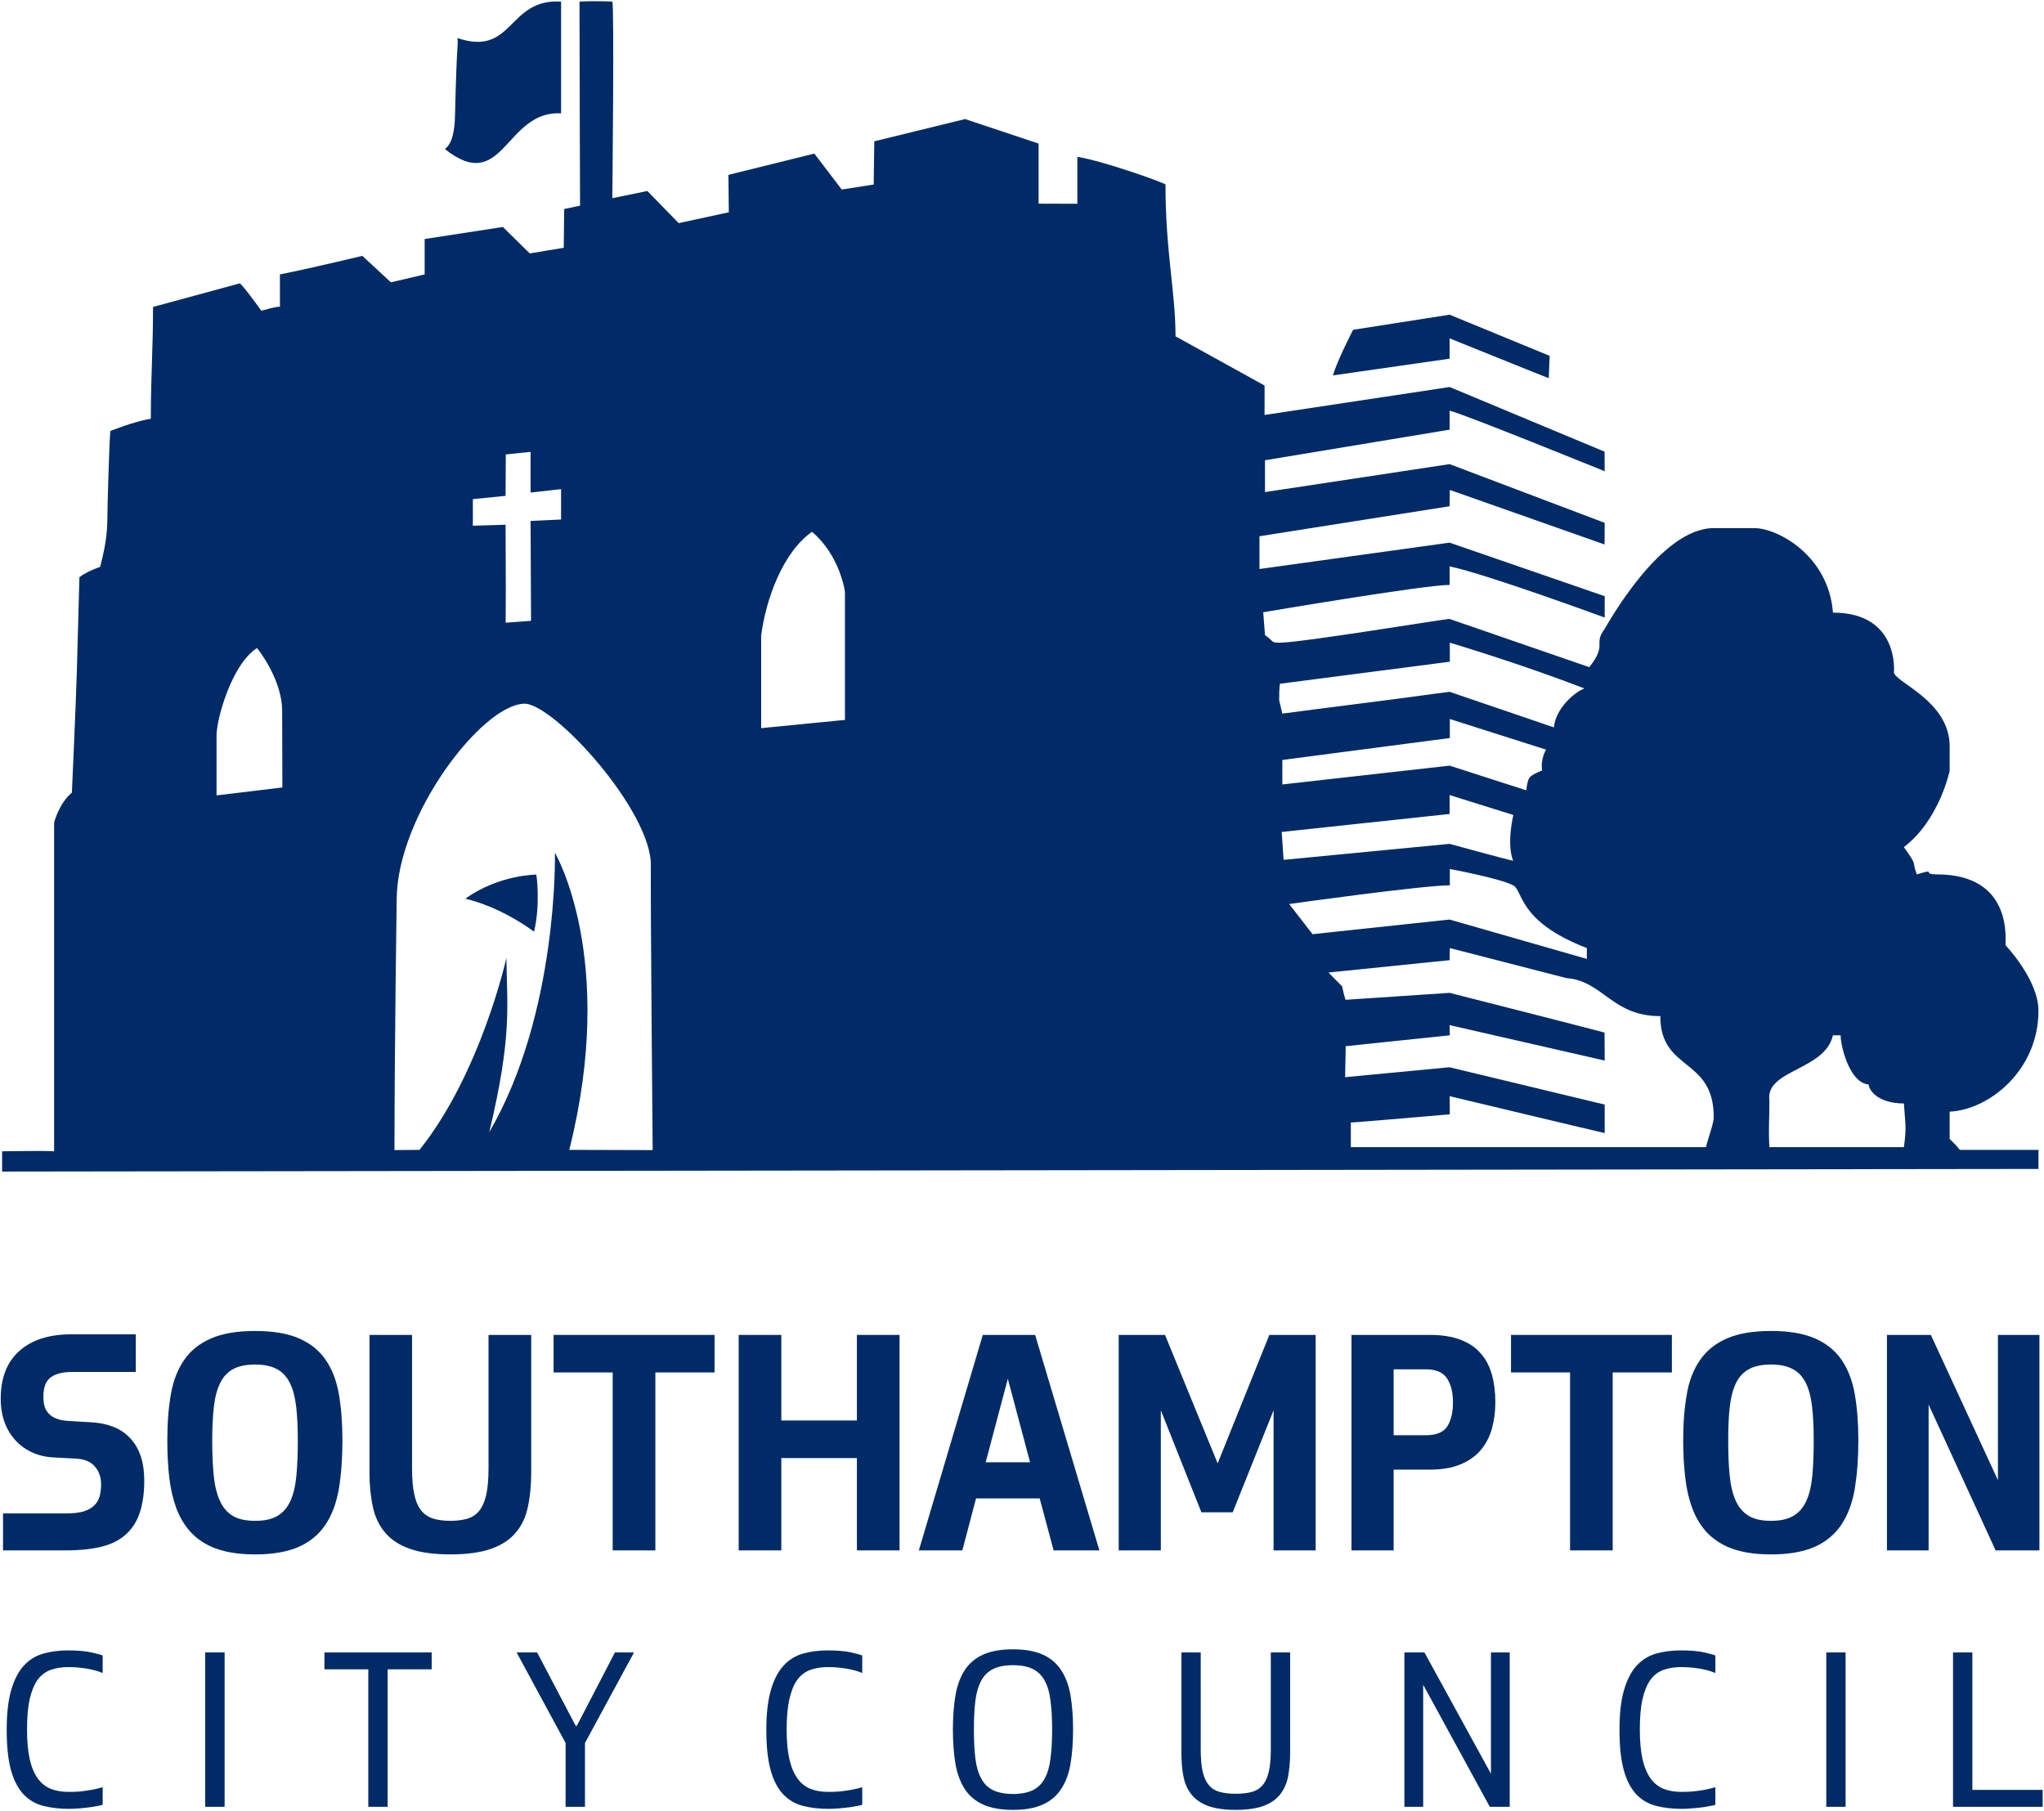
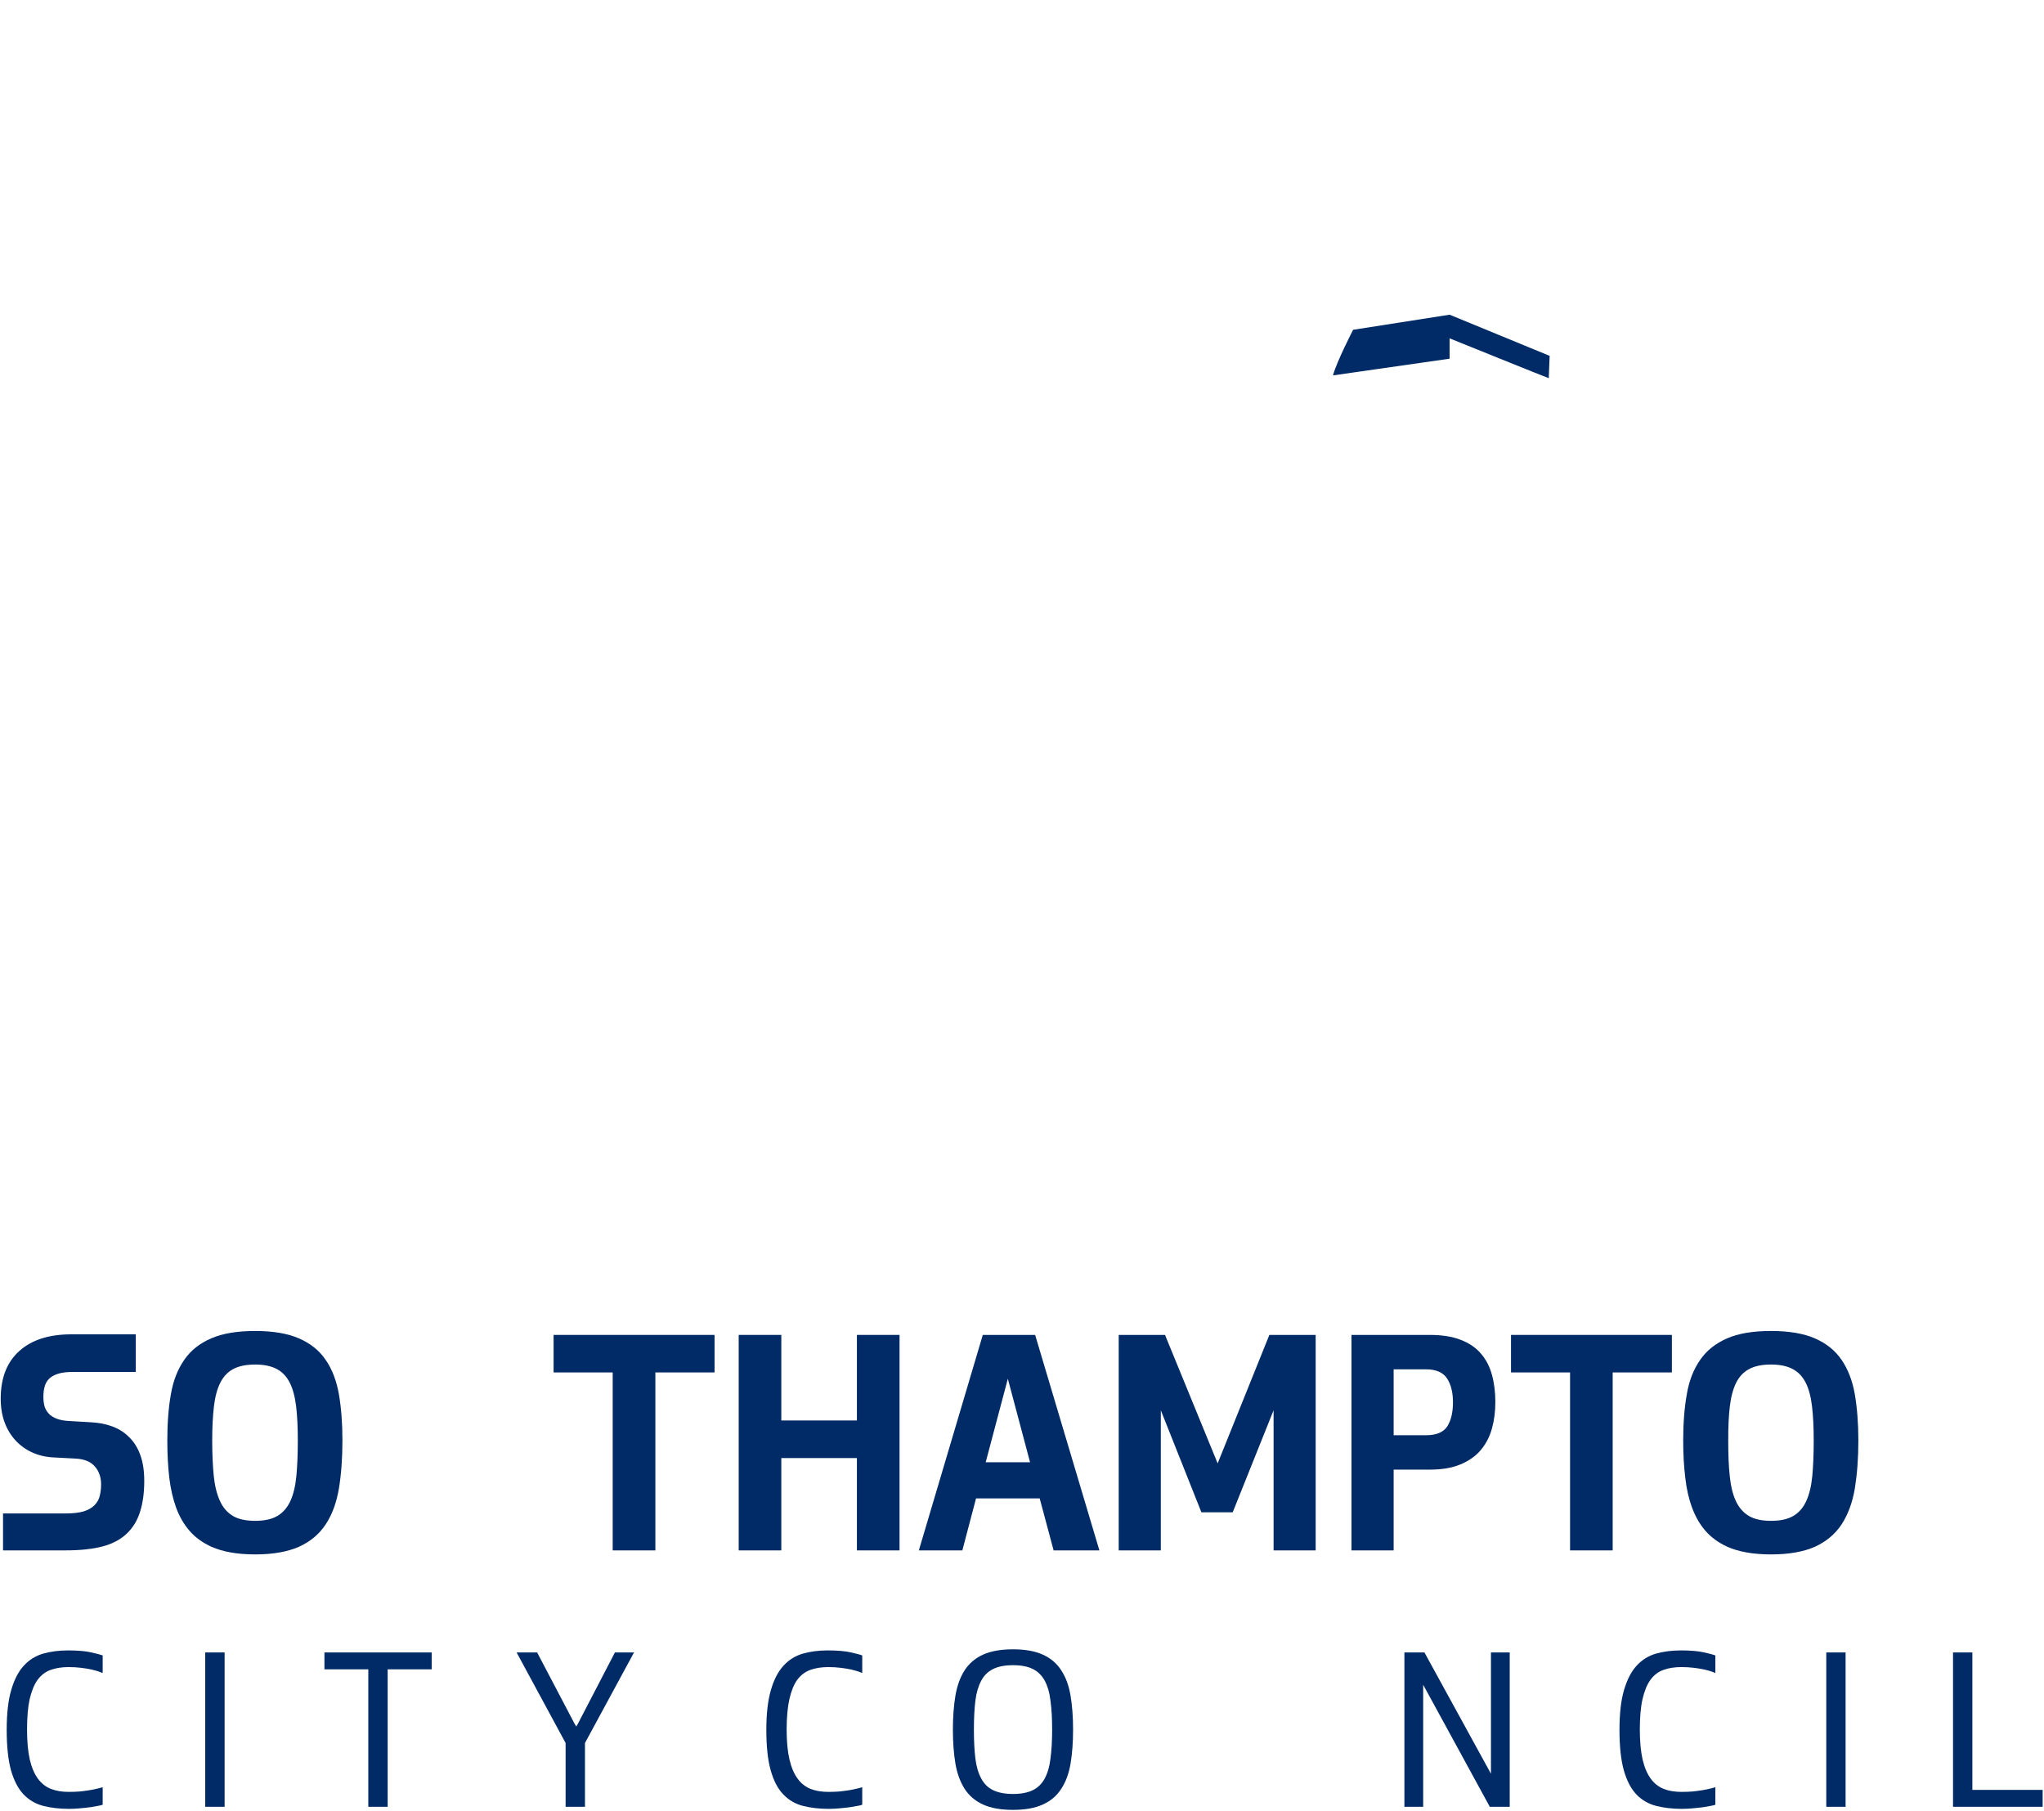
<svg xmlns="http://www.w3.org/2000/svg" height="297.658" viewBox="0 0 1000 885.872" width="335.957">
  <clipPath id="a">
    <path d="m709.795 25.843h103.748v95.197h-103.748z" />
  </clipPath>
  <clipPath id="b">
    <path d="m711.212 42.329h88.062v78.002h-88.062z" />
  </clipPath>
  <clipPath id="c">
    <path d="m709.795 25.843h103.748v95.197h-103.748z" />
  </clipPath>
  <g fill="#002b66">
    <g clip-path="url(#c)" transform="matrix(11.344 0 0 -11.344 -8067.637 1365.559)">
      <path d="m0 0v1.594h2.721c.31 0 .562.031.761.089.194.065.346.149.457.26.11.11.19.242.229.397.039.154.061.324.061.504 0 .312-.088.571-.272.777-.178.21-.463.324-.856.34l-.91.048c-.341.016-.65.087-.929.214-.278.125-.52.301-.725.521-.203.223-.362.482-.471.783-.111.303-.166.641-.166 1.02 0 .888.269 1.578.803 2.053.534.48 1.281.718 2.238.718h2.784v-1.621h-2.684c-.262 0-.478-.022-.645-.072-.169-.051-.3-.121-.4-.213-.098-.096-.166-.209-.201-.346-.038-.132-.055-.285-.055-.447 0-.144.016-.279.048-.398.034-.119.095-.223.179-.317.084-.095.203-.171.354-.228.154-.057.342-.09.571-.098l.87-.051c.342-.015.656-.072.939-.177.281-.102.528-.254.733-.461.209-.204.373-.46.484-.77.115-.31.172-.685.172-1.127 0-.501-.059-.939-.178-1.317-.117-.382-.311-.698-.573-.949-.269-.255-.616-.441-1.048-.556-.437-.113-.971-.17-1.607-.17z" transform="translate(711.312 53.519)" />
      <path d="m0 0c.129-.287.314-.499.553-.644.241-.144.563-.213.967-.213.398 0 .718.069.959.213.243.145.427.357.558.644.131.285.217.647.258 1.078.041.436.062.945.062 1.533 0 .573-.025 1.065-.073 1.477-.053.415-.141.752-.278 1.019-.134.264-.322.461-.561.586-.244.128-.552.191-.925.191-.385 0-.701-.063-.942-.191-.238-.125-.426-.322-.56-.586-.137-.267-.227-.604-.278-1.019-.049-.412-.075-.904-.075-1.477 0-.588.025-1.097.067-1.533.045-.431.135-.793.268-1.078m-.369-1.975c-.379.173-.688.397-.932.674-.244.279-.441.612-.584.995-.141.385-.242.82-.301 1.306-.056.487-.085 1.023-.085 1.611 0 .744.05 1.408.154 1.992.101.587.295 1.079.577 1.483.278.408.667.712 1.159.925.489.214 1.123.32 1.901.32.764 0 1.394-.106 1.886-.32.49-.213.875-.517 1.151-.925.281-.404.467-.896.572-1.483.1-.584.152-1.248.152-1.992 0-.778-.052-1.468-.152-2.078-.105-.607-.291-1.123-.572-1.545-.276-.42-.661-.742-1.151-.963-.492-.217-1.122-.33-1.886-.33-.772 0-1.4.113-1.889.33" transform="translate(720.668 55.651)" />
-       <path d="m0 0c0-.465.033-.846.1-1.141.064-.293.168-.524.302-.693.143-.166.315-.279.52-.341.202-.061.445-.093.734-.093.277 0 .522.032.731.093.206.062.379.175.513.341.133.169.235.4.302.693.064.295.097.676.097 1.141v5.75h1.841v-5.922c0-.556-.048-1.055-.144-1.494-.092-.442-.268-.817-.529-1.117-.254-.303-.611-.535-1.063-.693-.454-.16-1.037-.239-1.748-.239s-1.293.079-1.744.239c-.456.158-.812.39-1.066.693-.26.3-.44.675-.535 1.117-.096.439-.147.938-.147 1.494v5.922h1.836z" transform="translate(728.951 57.062)" />
      <path d="m0 0v7.675h-2.549v1.618h6.942v-1.618h-2.553v-7.675z" transform="translate(737.605 53.519)" />
      <path d="m0 0v9.293h1.838v-3.69h3.26v3.69h1.839v-9.293h-1.839v3.982h-3.26v-3.982z" transform="translate(743.039 53.519)" />
      <path d="m0 0h1.914l-.959 3.603zm-2.883-3.801 2.758 9.293h2.258l2.771-9.293h-1.974l-.601 2.244h-2.745l-.591-2.244z" transform="translate(753.691 57.319)" />
      <path d="m0 0v9.293h1.997l2.27-5.541 2.23 5.541h1.997v-9.293h-1.815v6.043l-1.763-4.4h-1.35l-1.75 4.4v-6.043z" transform="translate(759.428 53.519)" />
      <path d="m0 0h1.396c.442 0 .747.125.915.377.162.254.248.602.248 1.045 0 .424-.086.766-.256 1.027-.174.261-.475.393-.907.393h-1.396zm-1.818-4.967v9.293h3.372c.526 0 .968-.07 1.329-.209.365-.138.66-.337.879-.595.222-.254.381-.563.478-.92.098-.354.146-.745.146-1.168 0-.411-.048-.791-.146-1.142-.097-.353-.256-.661-.478-.927-.219-.261-.514-.472-.879-.622-.361-.153-.803-.227-1.329-.227h-1.554v-3.483z" transform="translate(771.285 58.486)" />
      <path d="m0 0v7.675h-2.547v1.618h6.938v-1.618h-2.553v-7.675z" transform="translate(778.894 53.519)" />
      <path d="m0 0c.131-.287.319-.499.558-.644.241-.144.559-.213.96-.213.402 0 .722.069.964.213.243.145.427.357.557.644.131.285.217.647.259 1.078.04.436.061.945.061 1.533 0 .573-.025 1.065-.074 1.477-.049.415-.14.752-.275 1.019-.137.264-.322.461-.565.586-.242.128-.548.191-.927.191-.381 0-.698-.063-.936-.191-.241-.125-.43-.322-.564-.586-.134-.267-.225-.604-.276-1.019-.051-.412-.07-.904-.07-1.477 0-.588.018-1.097.065-1.533.044-.431.13-.793.263-1.078m-.367-1.975c-.377.173-.688.397-.932.674-.246.279-.439.612-.582.995-.144.385-.246.82-.299 1.306-.06.487-.09 1.023-.09 1.611 0 .744.051 1.408.156 1.992.098.587.294 1.079.577 1.483.28.408.668.712 1.158.925.486.214 1.123.32 1.897.32.77 0 1.4-.106 1.892-.32.487-.213.871-.517 1.15-.925.276-.404.468-.896.571-1.483.099-.584.153-1.248.153-1.992 0-.778-.054-1.468-.153-2.078-.103-.607-.295-1.123-.571-1.545-.279-.42-.663-.742-1.15-.963-.492-.217-1.122-.33-1.892-.33-.768 0-1.395.113-1.885.33" transform="translate(786.043 55.651)" />
    </g>
    <g clip-path="url(#b)" transform="matrix(11.344 0 0 -11.344 -8067.637 1365.559)">
-       <path d="m0 0v9.293h1.893l2.894-6.266v6.266h1.789v-9.293h-1.889l-2.89 6.287v-6.287z" transform="translate(792.56 53.519)" />
-       <path d="m0 0v-4.82c-2.415.142-2.476-3.554-5.013-1.538.321.223.428.821.437 1.409.089 3.696.145 2.824.107 3.375 2.432-.816 2.149 1.719 4.469 1.574" transform="translate(735.379 120.314)" />
      <path d="m0 0 4.314-1.775-.038-.963c-.081.022-4.276 1.718-4.276 1.718v-.877l-5.03-.721c.167.613.868 1.967.868 1.967z" transform="translate(773.699 106.811)" />
-       <path d="m0 0v-4l3.613.355v5.525s-.197 1.551-1.422 2.588c-1.264-.896-1.982-2.896-2.191-4.468m29.691-14.006-5.224-.533.587-.596c.13-.595.156-.58.156-.58l4.481.299s5.76-1.463 6.682-1.713l.006-1.206-6.688 1.528.009-.439-4.49-.47-.026-1.337 4.507.428 6.688-1.609v-1.228c-.024-.003-6.688 1.591-6.688 1.591s.009-.234.009-.783c0 0-4.073-.354-4.269-.354v-1.062h15.318c.1.433.333 1.015.333 1.293 0 2.599-2.304 1.955-2.304 4.357-2.096 0-2.471 1.524-4.05 1.641l-5.028 1.295zm-42.449 2.65c.387-.085 1.602-.429 2.964-1.42.286 1.215.099 2.46.099 2.46s-1.616 0-3.063-1.04m42.458.578c-1.173 0-6.929-.806-6.929-.806l1.01-1.302 5.91.632 5.918-1.698v.468c-2.983 1.152-2.737 2.47-3.179 2.706-.576.306-2.73.704-2.73.704zm-.009 3.077-7.242-.776.082-1.203 7.16.69s2.373-.652 2.739-.731c-.292.757.01 1.976.01 1.976l-2.749.86zm.009 3.275-7.223-.946v-1.056c.457.048 7.214.811 7.214.811l3.303-1.063c.096.591.076.591.686.856-.077.51.172.897.172.897l-4.152 1.322zm-45.419-6.941s-.095-6.559-.095-10.83l1.079.01c2.643 3.298 3.748 8.277 3.748 8.277.02-2.057.263-3.327-.74-7.516 2.997 5.149 2.832 12.053 2.832 12.053s2.695-4.559.619-12.814l3.597-.01s-.098 10.857-.078 12.25c.054 2.366-4.22 7.05-5.471 7.002-1.822-.059-5.461-4.802-5.491-8.422m-7.769 7.058v-2.591l2.839.342-.009 3.307c-.001 1.102-.705 2.226-1.082 2.706-1.084-.68-1.748-3.049-1.748-3.764m53.188 3.174-7.327-.95s-.033-.171-.033-.655c0-.143 0 0 .134-.633l1.861.242c1.09.134 3.613.465 3.613.465.673.091 1.695.233 1.743.233l4.498-1.534c.077.797.839 1.49 1.315 1.679-2.815 1.089-5.804 1.974-5.804 1.974zm-40.713 8.939-.01-1.786-1.411-.141v-1.147l1.411.043.01-2.732-.006-1.494 1.095.082-.021 4.308 1.316.061v1.309l-1.316-.147v1.756zm54.497-27.872c0-.797-.05-1.237 0-2.002h5.799c.123.872.059.982 0 1.884-1.011 0-1.484.481-1.523.821-.824.062-1.206 1.66-1.206 2.119h-.331c-.35-1.531-2.942-1.479-2.739-2.822m-51.319 47.402c.763.039 1.416 0 1.416 0 .089-.15 0-8.479 0-8.479l1.51.311 1.352-1.386 2.162.468-.017 1.613 3.705.918 1.182-1.55 1.378.216.026 1.864 3.916.959 3.17-1.058v-2.59l1.671-.005v2.024c1.178-.192 3.762-1.125 3.801-1.194 0-2.916.433-4.64.433-6.547l3.84-2.122v-1.27l7.981 1.206 6.682-2.788.006-.844s-6.209 2.522-6.688 2.611v-.818l-7.963-1.32v-1.373l7.963 1.206 6.688-2.532-.006-.932-6.673 2.351-.009-.703-8.201-1.294v-1.413l8.201 1.137 6.688-2.309v-.921s-5.068 1.865-6.688 2.208v-.801c-1.105 0-8.039-1.179-8.039-1.179l.076-.982c.395-.284.245-.33.641-.33.945 0 7.291 1.056 7.322 1.023l6.024-2.079c.799 1.013.154.964.658 1.646.152.236 2.409 4.351 4.709 4.351h1.746c1.014 0 3.211-1.186 3.395-3.645 2.886 0 2.63-2.586 2.63-2.586.084-.435 2.403-1.236 2.403-3.177v-1.057s-.436-2.119-1.973-3.292c.625-.884.312-.509.555-1.177.938.273.139 0 .873 0 3.369 0 2.92-2.978 2.957-3.058 0 0 1.418-1.483 1.418-2.821 0-2.577-2.133-4.275-3.83-4.353v-1.178c.163-.154.285-.277.439-.47h3.391v-.823l-87.822-.113v.874c.634 0 1.605.032 2.242 0v14.174s.199.813.767 1.295c0 0 .178 3.915.215 5.262l.11 4.029c.345.264.893.444.893.444.212.818.3 1.346.312 2.026 0 .434.068 3.019.127 3.833 0 0 1.008.41 1.748.53 0 1.92.094 2.903.094 4.821l3.746 1.018s.131-.078.926-1.182c0 0 .767.222.801.164v1.403c1.367.272 3.554.8 3.554.8l1.233-1.141 1.455.341v1.526l3.374.52 1.16-1.141 1.465.244.018 1.672.685.144s-.024 6.67-.024 8.801" transform="translate(744.008 92.98)" />
    </g>
    <g clip-path="url(#a)" transform="matrix(11.344 0 0 -11.344 -8067.637 1365.559)">
      <path d="m0 0c-.033-.013-.092-.03-.182-.045-.095-.017-.204-.034-.334-.059-.134-.017-.278-.035-.439-.048-.162-.016-.328-.026-.488-.026-.411 0-.784.043-1.118.128-.334.087-.617.251-.851.497-.233.244-.412.591-.541 1.035-.123.448-.186 1.028-.186 1.75 0 .702.065 1.276.196 1.719.13.449.312.797.543 1.047.231.253.509.426.836.52.325.091.681.138 1.068.138.42 0 .76-.029 1.014-.088.253-.058.415-.102.482-.128v-.759c-.033.014-.089.032-.168.064-.084.03-.189.056-.318.087-.131.029-.276.053-.446.073-.164.021-.345.032-.539.032-.291 0-.55-.042-.777-.123-.227-.082-.41-.227-.563-.433-.149-.209-.258-.488-.339-.832-.075-.345-.112-.781-.112-1.307 0-.512.041-.94.116-1.286.081-.344.198-.619.349-.827.153-.207.339-.357.564-.445.222-.088.479-.13.771-.13.164 0 .323.007.482.018.16.018.306.037.437.059.133.023.245.047.342.072.097.023.164.04.201.052z" transform="translate(715.609 42.55)" />
      <path d="m720.031 49.118h.837v-6.657h-.837z" />
      <path d="m0 0v5.929h-1.892v.728h4.625v-.728h-1.898v-5.929z" transform="translate(727.065 42.461)" />
      <path d="m0 0v2.751l-2.113 3.906h.885l1.615-3.074.075-.121.069.121 1.596 3.074h.824l-2.116-3.906v-2.751z" transform="translate(735.574 42.461)" />
      <path d="m0 0c-.029-.013-.088-.03-.178-.045-.09-.017-.205-.034-.336-.059-.129-.017-.277-.035-.437-.048-.162-.016-.324-.026-.489-.026-.408 0-.781.043-1.117.128-.332.087-.617.251-.849.497-.237.244-.415.591-.541 1.035-.127.448-.189 1.028-.189 1.75 0 .702.068 1.276.198 1.719.129.449.313.797.544 1.047.23.253.509.426.835.52.325.091.68.138 1.067.138.421 0 .76-.029 1.015-.088.253-.058.415-.102.477-.128v-.759c-.029.014-.084.032-.165.064-.085.03-.187.056-.315.087-.133.029-.279.053-.449.073-.164.021-.344.032-.536.032-.294 0-.55-.042-.779-.123-.223-.082-.412-.227-.564-.433-.147-.209-.258-.488-.335-.832-.077-.345-.117-.781-.117-1.307 0-.512.04-.94.121-1.286.08-.344.196-.619.349-.827.149-.207.337-.357.561-.445.221-.088.477-.13.772-.13.164 0 .324.007.482.018.16.018.303.037.436.059.131.023.244.047.343.072.094.023.163.04.196.052z" transform="translate(748.367 42.55)" />
      <path d="m0 0c.122-.229.293-.399.514-.505.218-.106.506-.164.857-.164.352 0 .638.058.855.164.219.106.389.276.514.505.122.228.209.516.248.866.047.349.071.763.071 1.243s-.024.895-.071 1.239c-.039.351-.126.638-.248.868-.125.229-.295.396-.514.505-.217.109-.503.164-.855.164-.351 0-.639-.055-.857-.164-.221-.109-.392-.276-.514-.505-.123-.23-.21-.517-.252-.868-.043-.344-.063-.759-.063-1.239s.02-.894.063-1.243c.042-.35.129-.638.252-.866m.078-1.123c-.332.15-.597.374-.791.672-.189.297-.325.656-.398 1.084-.072.427-.11.918-.11 1.476 0 .549.038 1.041.11 1.469.073.43.209.795.398 1.09.194.297.459.521.791.672.334.151.765.23 1.293.23.527 0 .955-.079 1.287-.23.335-.151.6-.375.791-.672.196-.295.33-.66.403-1.09.072-.428.11-.92.11-1.469 0-.558-.038-1.049-.11-1.476-.073-.428-.207-.787-.403-1.084-.191-.298-.456-.522-.791-.672-.332-.154-.76-.231-1.287-.231-.528 0-.959.077-1.293.231" transform="translate(753.498 43.683)" />
-       <path d="m0 0c0-.398.029-.72.087-.965.058-.248.15-.438.274-.58.121-.142.278-.234.469-.285.191-.049.418-.076.678-.076.265 0 .493.027.686.076.191.051.343.143.466.285.125.142.213.332.274.58.058.245.089.567.089.965v4.189h.834v-4.312c0-.393-.033-.74-.091-1.051-.064-.31-.183-.564-.352-.773-.172-.213-.41-.375-.715-.487-.304-.109-.703-.166-1.191-.166-.483 0-.878.057-1.183.166-.304.112-.546.274-.716.487-.172.209-.289.463-.349.773-.067.311-.092.658-.092 1.051v4.312h.832z" transform="translate(762.965 44.929)" />
      <path d="m0 0v6.657h.864l2.869-5.232v5.232h.809v-6.657h-.859l-2.873 5.263v-5.263z" transform="translate(771.749 42.461)" />
      <path d="m0 0c-.029-.013-.09-.03-.181-.045-.089-.017-.202-.034-.329-.059-.134-.017-.281-.035-.441-.048-.162-.016-.324-.026-.486-.026-.411 0-.782.043-1.116.128-.338.087-.619.251-.855.497-.231.244-.414.591-.539 1.035-.126.448-.188 1.028-.188 1.75 0 .702.065 1.276.197 1.719.133.449.313.797.543 1.047.231.253.512.426.834.52.327.091.684.138 1.071.138.419 0 .76-.029 1.013-.088.255-.058.415-.102.477-.128v-.759c-.029.014-.084.032-.166.064-.083.03-.186.056-.314.087-.13.029-.282.053-.446.073-.168.021-.347.032-.539.032-.295 0-.555-.042-.777-.123-.227-.082-.414-.227-.562-.433-.151-.209-.26-.488-.339-.832-.078-.345-.115-.781-.115-1.307 0-.512.041-.94.118-1.286.081-.344.197-.619.349-.827.15-.207.34-.357.562-.445.221-.088.477-.13.772-.13.164 0 .324.007.483.018.16.018.304.037.433.059.132.023.246.047.347.072.093.023.158.04.194.052z" transform="translate(785.16 42.55)" />
      <path d="m789.944 49.118h.832v-6.657h-.832z" />
      <path d="m0 0v6.657h.834v-5.928h3.031v-.729z" transform="translate(795.41 42.461)" />
    </g>
  </g>
</svg>